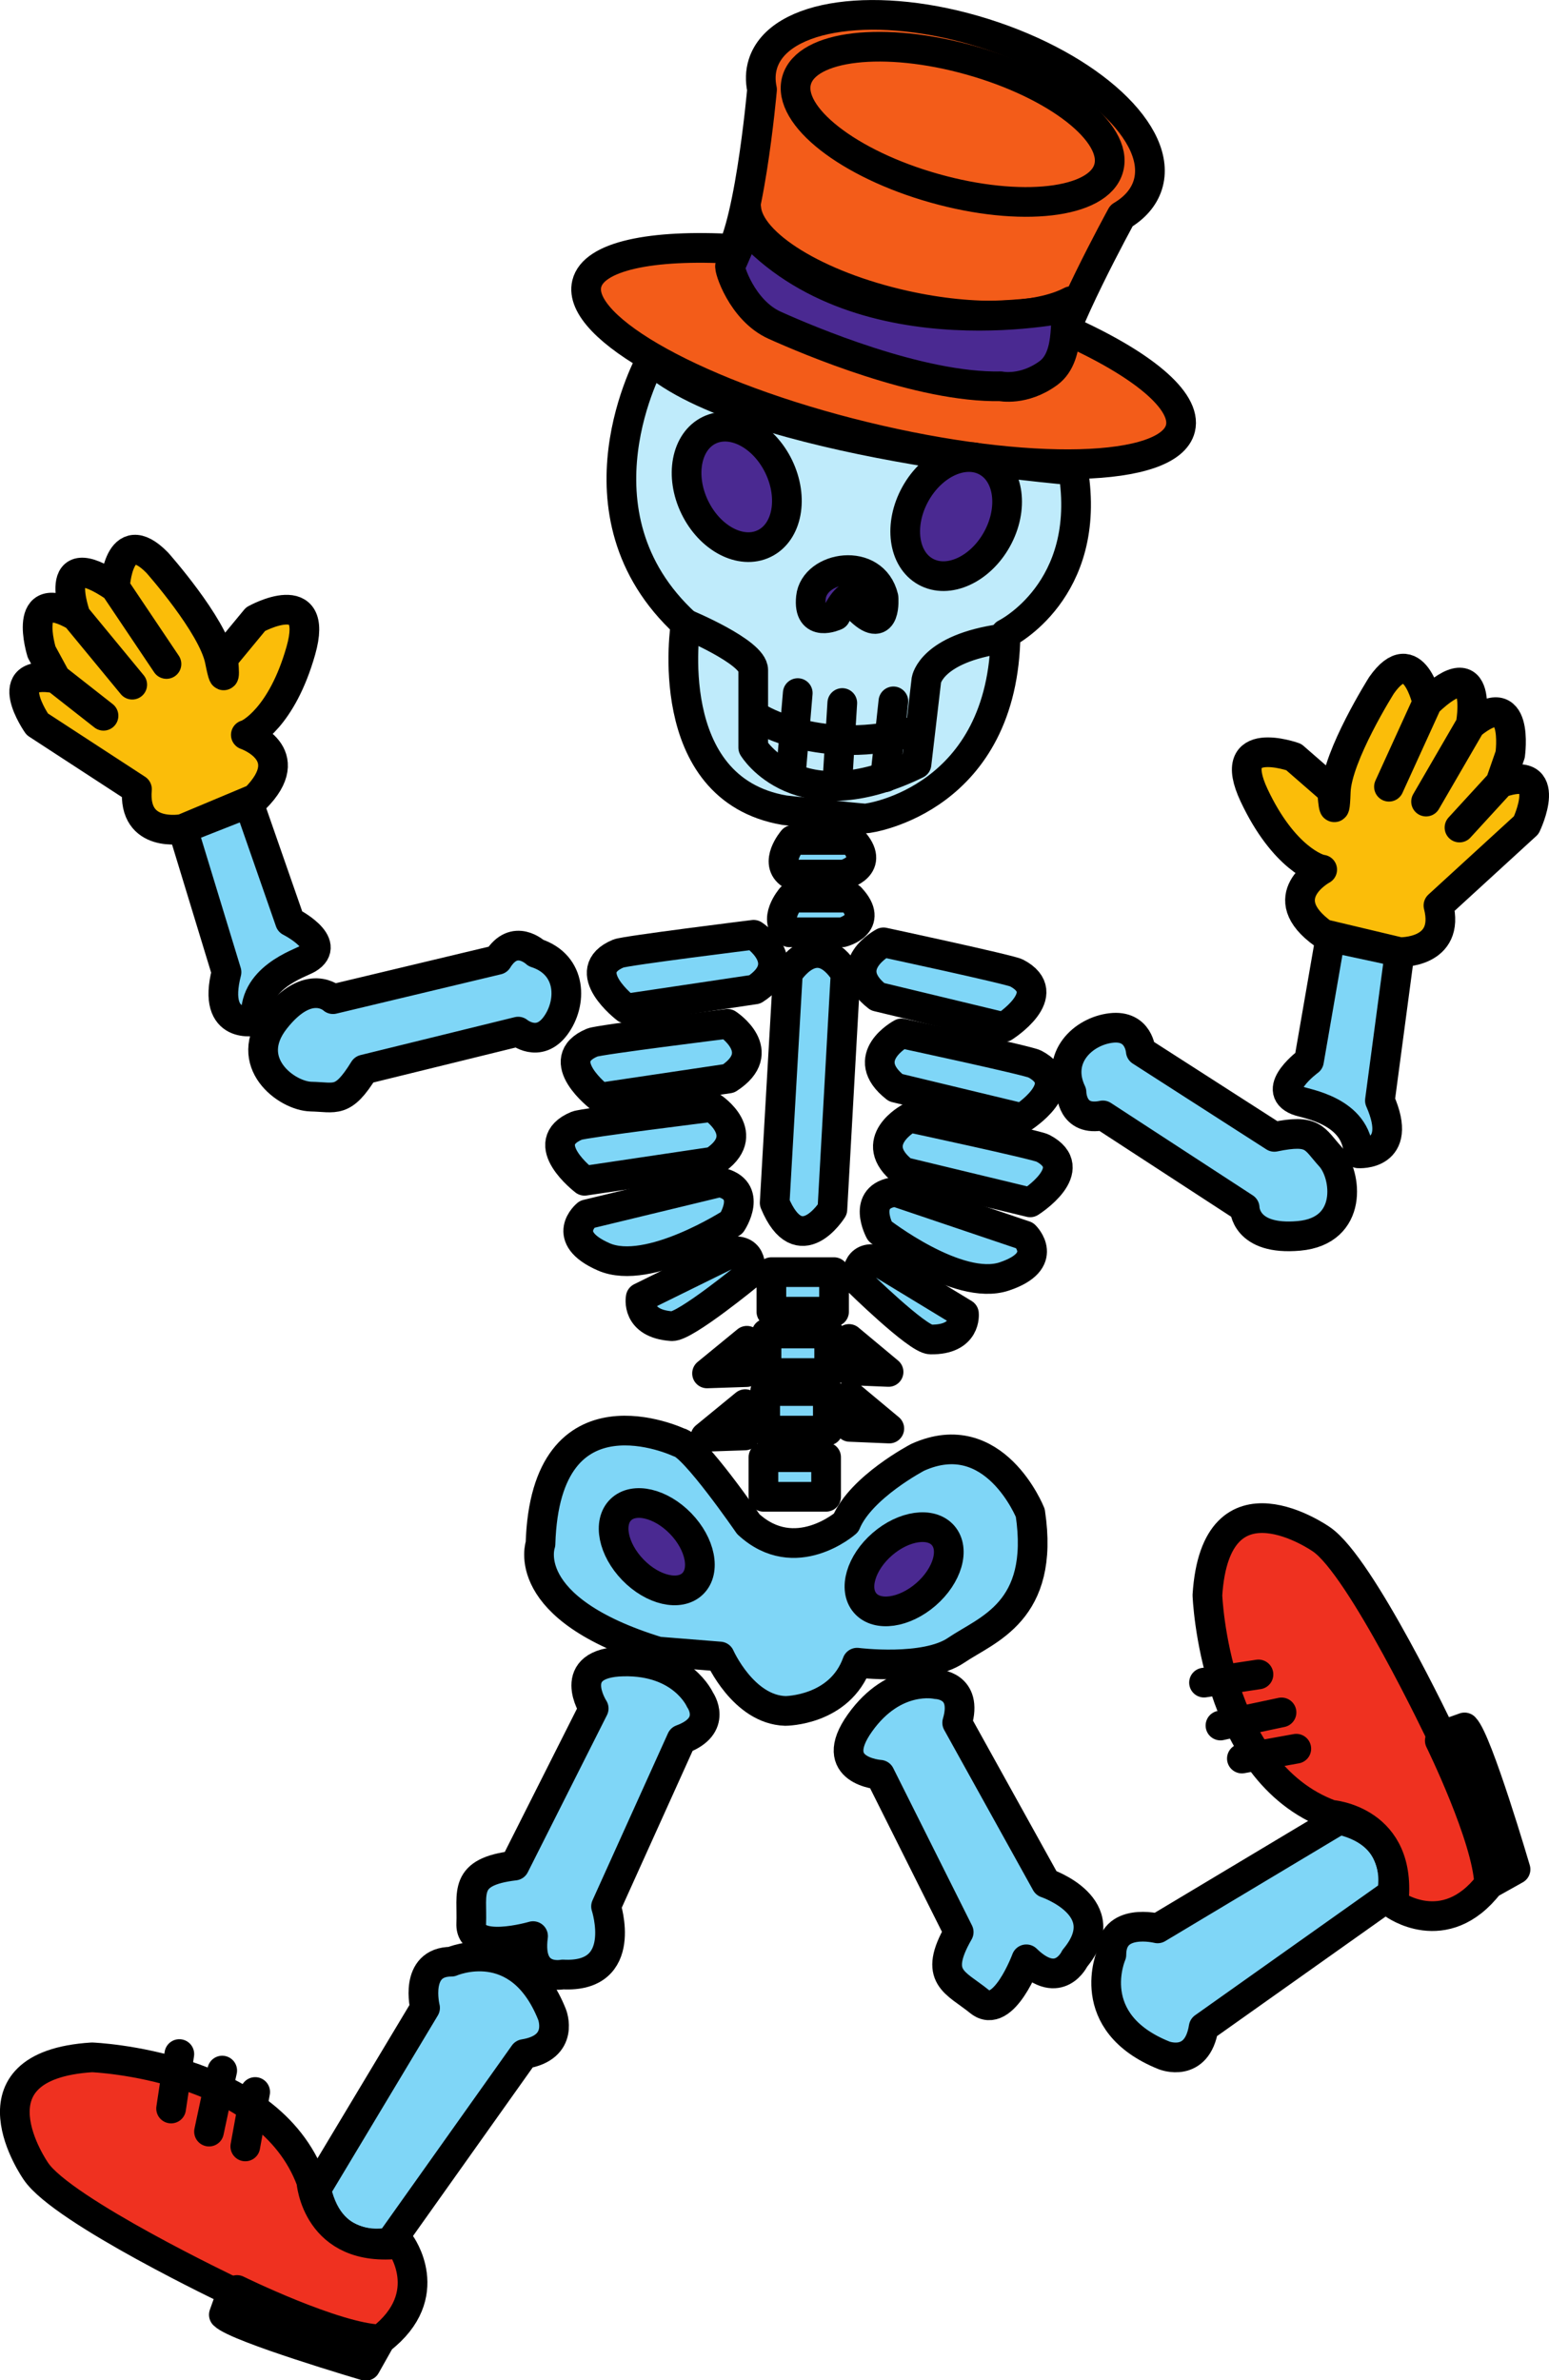
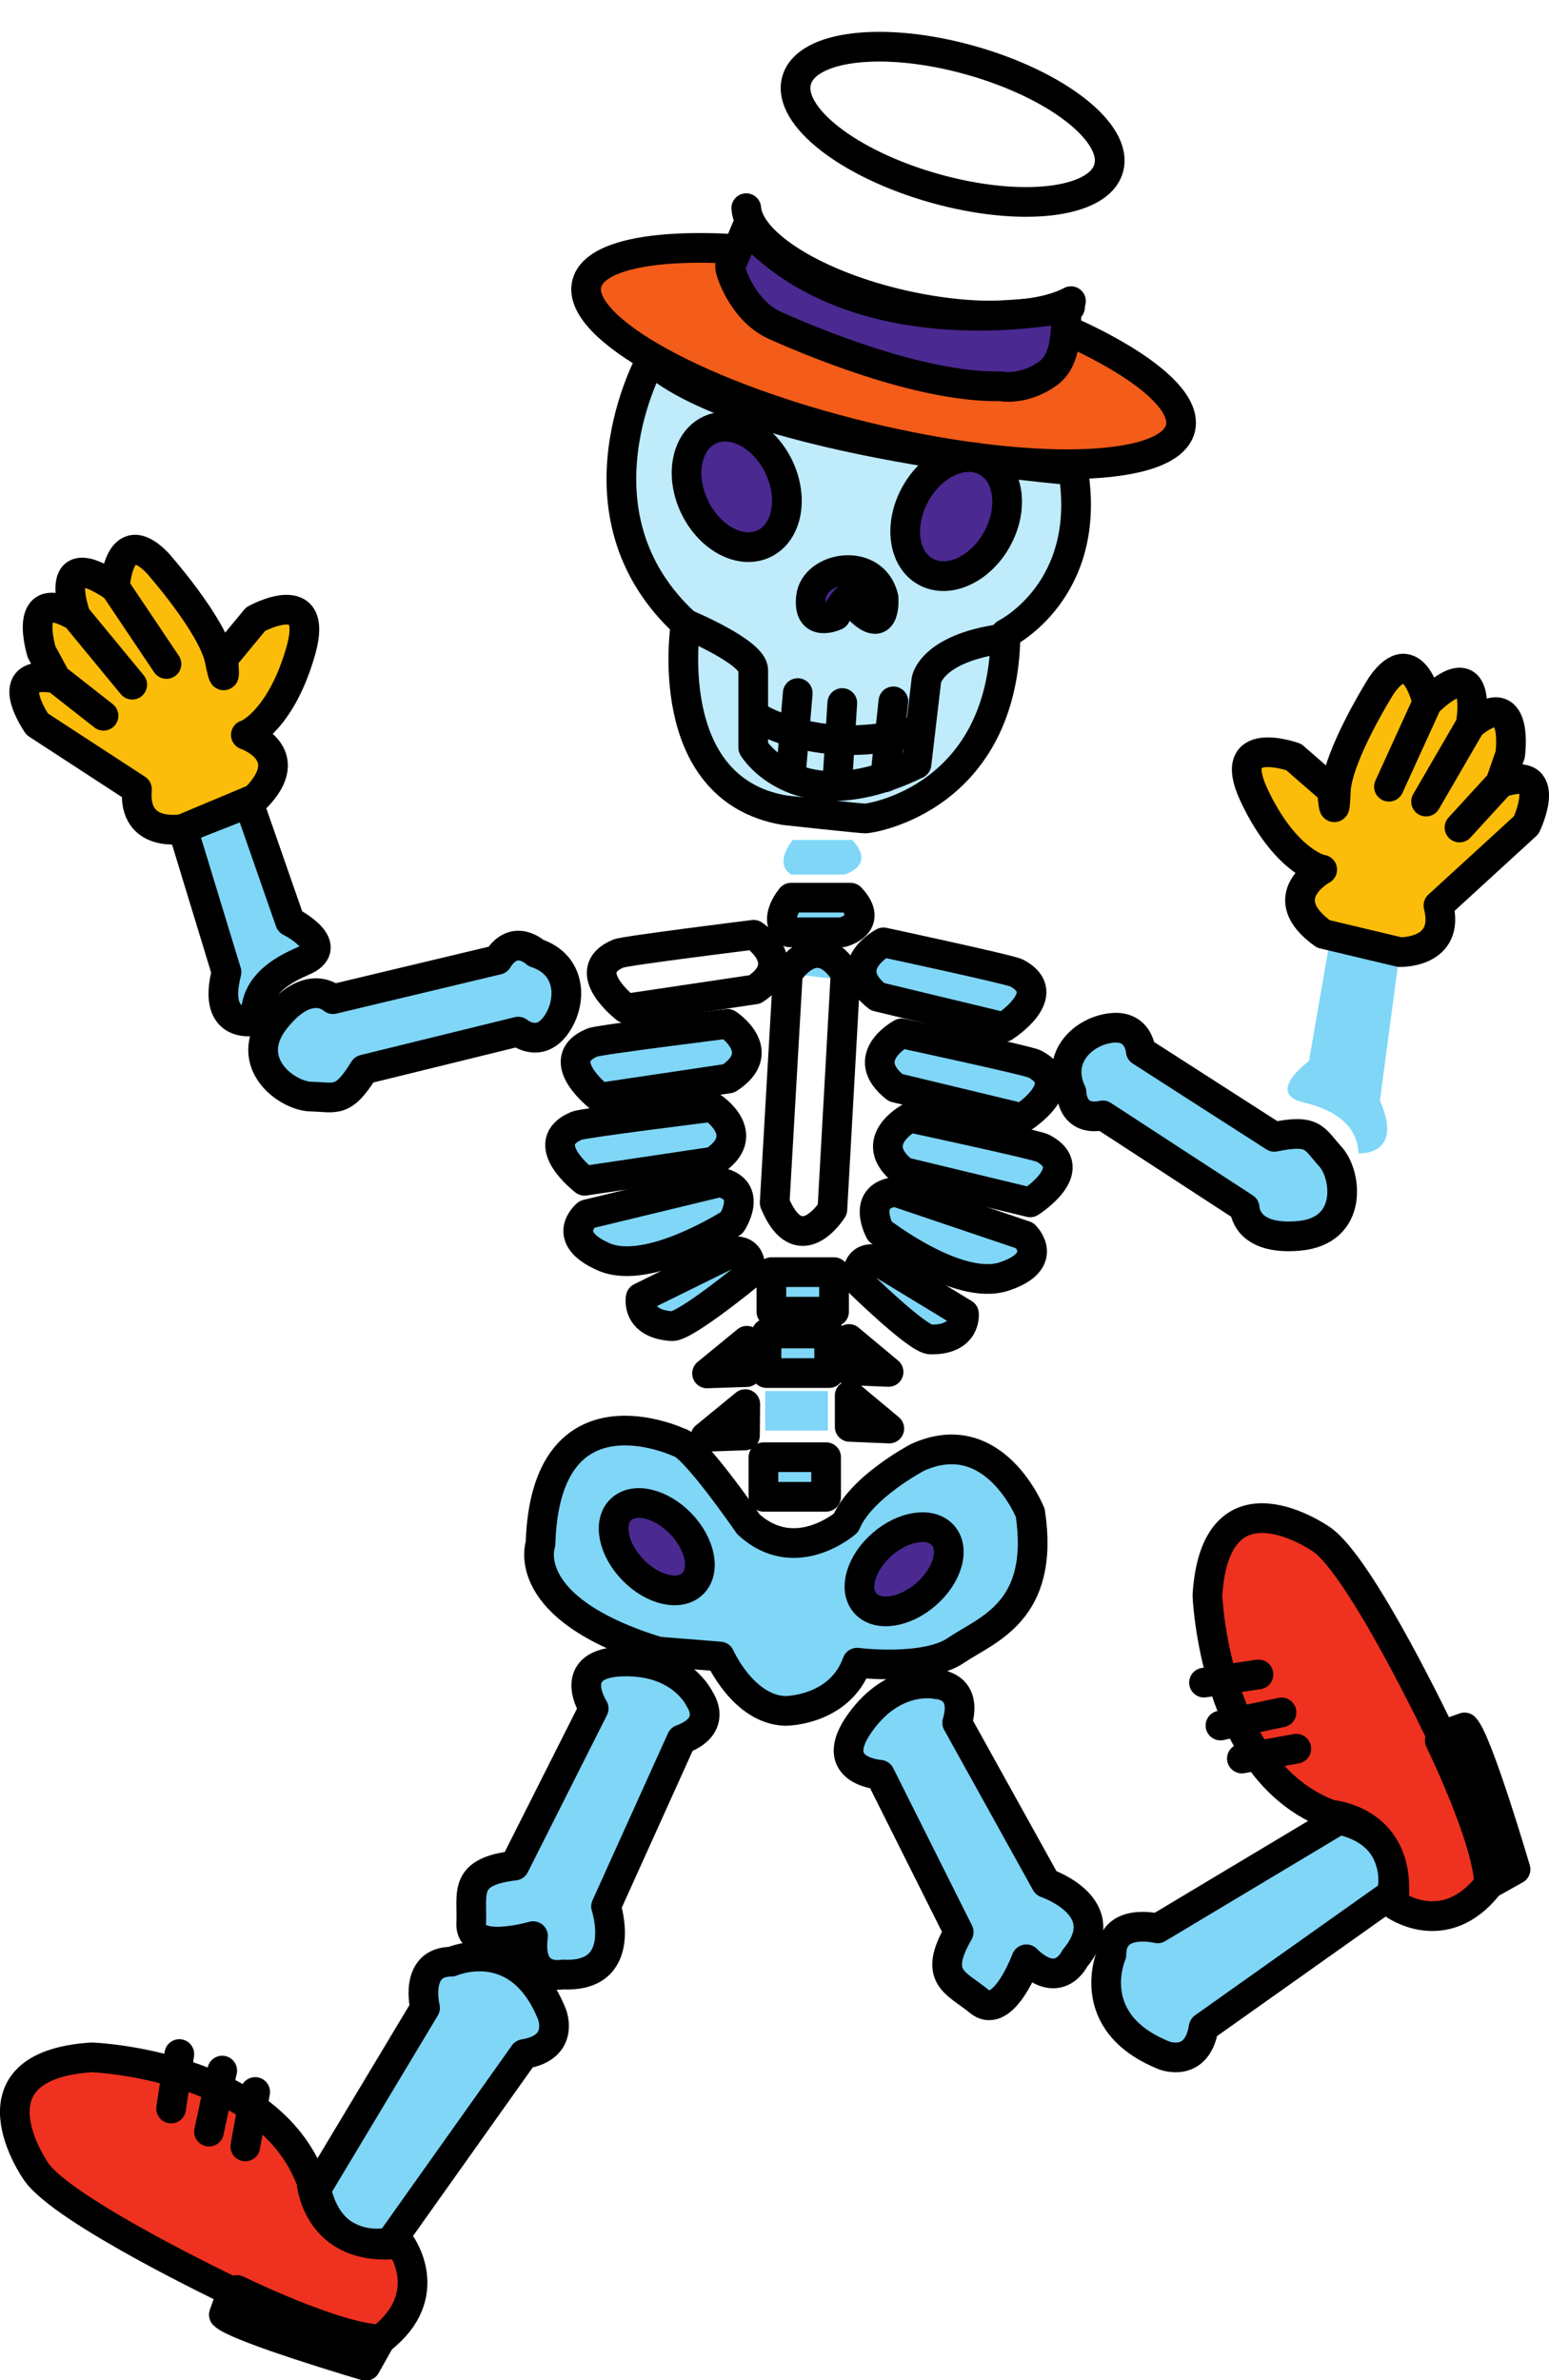
<svg xmlns="http://www.w3.org/2000/svg" width="189.03" height="290.359">
-   <path fill="#f35c19" stroke="#000" stroke-linecap="round" stroke-linejoin="round" stroke-width="3.623" d="M88.298 32.032c3.02-2.215 4.695-21.102 4.695-21.102-.23-1.09-.207-2.145.11-3.148 1.933-6.145 14.015-7.817 26.984-3.735 12.972 4.082 21.914 12.375 19.98 18.52-.484 1.539-1.601 2.797-3.21 3.754 0 0-7.872 14.343-8.192 18.48-.336 4.36-12.102 2.941-21.531.441C96.305 42.367 88.25 36.81 88.27 32.434" />
  <path fill="#f35c19" stroke="#000" stroke-linecap="round" stroke-linejoin="round" stroke-width="3.623" d="M89.56 30.367c-10.067-.578-17.134.868-17.954 4.254-1.32 5.422 13.828 13.766 33.836 18.633 20.008 4.871 37.297 4.422 38.613-1 .825-3.375-4.742-7.887-13.894-11.984" />
  <path fill="#bfebfb" d="M79.442 43.903S68.977 62.62 83.67 76.106c0 0-3.22 20.125 12.074 22.738 0 0 9.258 1.008 9.863 1.008.602 0 16.903-2.414 17.106-22.54 0 0 10.664-5.234 8.25-19.925 0 0-40.051-3.219-51.52-13.484" />
  <path fill="none" stroke="#000" stroke-linecap="round" stroke-linejoin="round" stroke-width="3.623" d="M79.442 43.903S68.977 62.62 83.67 76.106c0 0-3.22 20.125 12.074 22.738 0 0 9.258 1.008 9.863 1.008.602 0 16.903-2.414 17.106-22.54 0 0 10.664-5.234 8.25-19.925 0 0-40.051-3.219-51.52-13.484zm0 0" />
  <path fill="#7fd6f7" d="M82.864 175.973s-16.3-7.695-16.906 12.379c0 0-2.867 7.848 14.34 13.129l7.546.605s2.868 6.489 8 6.64c0 0 6.641 0 8.754-5.886 0 0 8.301 1.059 12.075-1.508 3.773-2.566 10.867-4.68 9.058-16.754 0 0-4.379-11.02-13.738-6.793 0 0-6.942 3.622-8.754 8 0 0-6.188 5.434-11.922.153 0 0-6.644-9.66-8.453-9.965" />
  <path fill="none" stroke="#000" stroke-linecap="round" stroke-linejoin="round" stroke-width="3.623" d="M82.864 175.973s-16.3-7.695-16.906 12.379c0 0-2.867 7.848 14.34 13.129l7.546.605s2.868 6.489 8 6.64c0 0 6.641 0 8.754-5.886 0 0 8.301 1.059 12.075-1.508 3.773-2.566 10.867-4.68 9.058-16.754 0 0-4.379-11.02-13.738-6.793 0 0-6.942 3.622-8.754 8 0 0-6.188 5.434-11.922.153 0 0-6.644-9.66-8.453-9.965zm31.191-153c10.516 2.96 20.028 1.863 21.239-2.45 1.215-4.312-6.328-10.206-16.844-13.163-10.516-2.961-20.024-1.864-21.238 2.449C96 14.12 103.54 20.016 114.055 22.973zm16.641 13.766c-3.96 2.082-11.738 2.414-20.262.523-10.812-2.398-19.023-7.527-19.367-11.867" />
  <path fill="#4a2991" d="M91.114 27.805s-1.813 4.426-2.012 4.629c-.203.2 1.407 5.433 5.434 7.246 4.023 1.809 17.71 7.645 27.57 7.445 0 0 2.817.602 5.836-1.61 3.02-2.214 1.61-7.85 2.617-8.05 1.008-.203-25.36 6.04-39.445-9.66" />
  <path fill="none" stroke="#000" stroke-linecap="round" stroke-linejoin="round" stroke-width="3.623" d="M91.114 27.805s-1.813 4.426-2.012 4.629c-.203.2 1.407 5.433 5.434 7.246 4.023 1.809 17.71 7.645 27.57 7.445 0 0 2.817.602 5.836-1.61 3.02-2.214 1.61-7.85 2.617-8.05 1.008-.203-25.36 6.04-39.445-9.66zm0 0" />
  <path fill="#4a2991" d="M93.259 66.313c2.828-1.371 3.62-5.578 1.769-9.399-1.852-3.816-5.644-5.8-8.477-4.43-2.824 1.372-3.617 5.583-1.765 9.4 1.851 3.82 5.644 5.804 8.473 4.429" />
  <path fill="none" stroke="#000" stroke-linecap="round" stroke-linejoin="round" stroke-width="3.623" d="M93.259 66.313c2.828-1.371 3.62-5.578 1.769-9.399-1.852-3.816-5.644-5.8-8.477-4.43-2.824 1.372-3.617 5.583-1.765 9.4 1.851 3.82 5.644 5.804 8.473 4.429zm0 0" />
  <path fill="#4a2991" d="M112.958 69.742c2.75 1.524 6.648-.246 8.707-3.957 2.054-3.71 1.496-7.957-1.254-9.48-2.746-1.527-6.645.246-8.703 3.957-2.059 3.71-1.5 7.957 1.25 9.48" />
  <path fill="none" stroke="#000" stroke-linecap="round" stroke-linejoin="round" stroke-width="3.623" d="M112.958 69.742c2.75 1.524 6.648-.246 8.707-3.957 2.054-3.71 1.496-7.957-1.254-9.48-2.746-1.527-6.645.246-8.703 3.957-2.059 3.71-1.5 7.957 1.25 9.48zm0 0" />
  <path fill="#4a2991" d="M101.981 75.098s-3.422 1.61-3.02-2.215c.403-3.824 7.65-5.031 8.856 0 0 0 .402 4.629-2.816 1.61 0 0-.606-4.223-3.02.605" />
  <path fill="none" stroke="#000" stroke-linecap="round" stroke-linejoin="round" stroke-width="3.623" d="M101.981 75.098s-3.422 1.61-3.02-2.215c.403-3.824 7.65-5.031 8.856 0 0 0 .402 4.629-2.816 1.61 0 0-.606-4.223-3.02.605zm-18.312 1.008s8.25 3.418 8.25 5.633v9.46s5.433 9.055 19.925 2.012l1.207-10.265s.602-3.825 9.258-5.032" />
  <path fill="none" stroke="#000" stroke-linecap="round" stroke-linejoin="round" stroke-width="3.623" d="M92.524 87.575s7.645 4.832 19.117 1.609m-2.617-3.621-1.004 9.258m-5.234-9.055-.602 9.66m-4.832-10.871-.804 9.46" />
  <path fill="#7fd6f7" d="M96.75 102.469s-2.417 2.816-.202 4.227h6.441s4.023-1.008 1.004-4.227H96.75" />
-   <path fill="none" stroke="#000" stroke-linecap="round" stroke-linejoin="round" stroke-width="3.623" d="M96.75 102.469s-2.417 2.816-.202 4.227h6.441s4.023-1.008 1.004-4.227zm0 0" />
  <path fill="#7fd6f7" d="M96.548 109.512s-2.414 2.816-.204 4.227h6.442s4.027-1.008 1.008-4.227h-7.246" />
  <path fill="none" stroke="#000" stroke-linecap="round" stroke-linejoin="round" stroke-width="3.623" d="M96.548 109.512s-2.414 2.816-.204 4.227h6.442s4.027-1.008 1.008-4.227zm0 0" />
-   <path fill="#7fd6f7" d="M96.145 118.77s3.422-5.637 7.043 0l-1.61 28.777s-4.023 6.442-7.042-.805l1.61-27.972" />
+   <path fill="#7fd6f7" d="M96.145 118.77s3.422-5.637 7.043 0l-1.61 28.777l1.61-27.972" />
  <path fill="none" stroke="#000" stroke-linecap="round" stroke-linejoin="round" stroke-width="3.623" d="M96.145 118.77s3.422-5.637 7.043 0l-1.61 28.777s-4.023 6.442-7.042-.805zm0 0" />
  <path fill="#7fd6f7" d="M110.032 126.067s-5.492 2.914-.73 6.629l15.43 3.714s6.429-4.046 1.53-6.613c-.796-.418-16.23-3.73-16.23-3.73" />
  <path fill="none" stroke="#000" stroke-linecap="round" stroke-linejoin="round" stroke-width="3.623" d="M110.032 126.067s-5.492 2.914-.73 6.629l15.43 3.714s6.429-4.046 1.53-6.613c-.796-.418-16.23-3.73-16.23-3.73zm0 0" />
  <path fill="#7fd6f7" d="M107.817 114.965s-5.492 2.914-.73 6.629l15.425 3.715s6.43-4.047 1.536-6.613c-.797-.418-16.23-3.73-16.23-3.73" />
  <path fill="none" stroke="#000" stroke-linecap="round" stroke-linejoin="round" stroke-width="3.623" d="M107.817 114.965s-5.492 2.914-.73 6.629l15.425 3.715s6.43-4.047 1.536-6.613c-.797-.418-16.23-3.73-16.23-3.73zm0 0" />
  <path fill="#7fd6f7" d="M111.02 136.34s-5.492 2.914-.73 6.625l15.426 3.719s6.43-4.05 1.535-6.613c-.797-.418-16.23-3.73-16.23-3.73" />
  <path fill="none" stroke="#000" stroke-linecap="round" stroke-linejoin="round" stroke-width="3.623" d="M111.02 136.34s-5.492 2.914-.73 6.625l15.426 3.719s6.43-4.05 1.535-6.613c-.797-.418-16.23-3.73-16.23-3.73zm0 0" />
  <path fill="#7fd6f7" d="M125.071 150.735s3.164 3.078-2.508 4.984c-5.676 1.902-15.195-5.523-15.195-5.523s-2.332-4.274 1.906-4.797l15.797 5.336" />
  <path fill="none" stroke="#000" stroke-linecap="round" stroke-linejoin="round" stroke-width="3.623" d="M125.071 150.735s3.164 3.078-2.508 4.984c-5.676 1.902-15.195-5.523-15.195-5.523s-2.332-4.274 1.906-4.797zm0 0" />
  <path fill="#7fd6f7" d="M117.634 160.266s.359 3.226-4.086 3.144c-1.61-.03-8.922-7.218-8.922-7.218s-.348-2.825 2.062-2.575l10.946 6.649" />
  <path fill="none" stroke="#000" stroke-linecap="round" stroke-linejoin="round" stroke-width="3.623" d="M117.634 160.266s.359 3.226-4.086 3.144c-1.61-.03-8.922-7.218-8.922-7.218s-.348-2.825 2.062-2.575zm0 0" />
  <path fill="#7fd6f7" d="M88.782 124.903s5.21 3.386.14 6.668l-15.695 2.336s-6.047-4.598-.945-6.723c.832-.344 16.5-2.281 16.5-2.281" />
  <path fill="none" stroke="#000" stroke-linecap="round" stroke-linejoin="round" stroke-width="3.623" d="M88.782 124.903s5.21 3.386.14 6.668l-15.695 2.336s-6.047-4.598-.945-6.723c.832-.344 16.5-2.281 16.5-2.281zm0 0" />
-   <path fill="#7fd6f7" d="M91.97 114.04s5.214 3.39.144 6.667l-15.7 2.34s-6.046-4.601-.945-6.722c.832-.348 16.5-2.286 16.5-2.286" />
  <path fill="none" stroke="#000" stroke-linecap="round" stroke-linejoin="round" stroke-width="3.623" d="M91.97 114.04s5.214 3.39.144 6.667l-15.7 2.34s-6.046-4.601-.945-6.722c.832-.348 16.5-2.286 16.5-2.286zm0 0" />
  <path fill="#7fd6f7" d="M86.891 135.047s5.211 3.39.14 6.668l-15.694 2.336s-6.047-4.601-.946-6.723c.832-.343 16.5-2.28 16.5-2.28" />
  <path fill="none" stroke="#000" stroke-linecap="round" stroke-linejoin="round" stroke-width="3.623" d="M86.891 135.047s5.211 3.39.14 6.668l-15.694 2.336s-6.047-4.601-.946-6.723c.832-.343 16.5-2.28 16.5-2.28zm0 0" />
  <path fill="#7fd6f7" d="M71.618 148.145s-3.422 2.789 2.062 5.187c5.48 2.399 15.621-4.16 15.621-4.16s2.704-4.047-1.472-4.945l-16.211 3.918" />
  <path fill="none" stroke="#000" stroke-linecap="round" stroke-linejoin="round" stroke-width="3.623" d="M71.618 148.145s-3.422 2.789 2.062 5.187c5.48 2.399 15.621-4.16 15.621-4.16s2.704-4.047-1.472-4.945zm0 0" />
  <path fill="#7fd6f7" d="M78.188 158.297s-.644 3.184 3.793 3.492c1.606.11 9.524-6.398 9.524-6.398s.597-2.785-1.829-2.75l-11.488 5.656" />
  <path fill="none" stroke="#000" stroke-linecap="round" stroke-linejoin="round" stroke-width="3.623" d="M78.188 158.297s-.644 3.184 3.793 3.492c1.606.11 9.524-6.398 9.524-6.398s.597-2.785-1.829-2.75zm0 0" />
  <path fill="#7fd6f7" d="M101.782 160.024v-4.828h-7.648v4.828h7.648" />
  <path fill="none" stroke="#000" stroke-linecap="round" stroke-linejoin="round" stroke-width="3.623" d="M101.782 160.024v-4.828h-7.648v4.828zm0 0" />
  <path fill="#7fd6f7" d="M101.188 167.508v-4.828H93.54v4.828h7.648" />
  <path fill="none" stroke="#000" stroke-linecap="round" stroke-linejoin="round" stroke-width="3.623" d="M101.188 167.508v-4.828H93.54v4.828zm0 0" />
  <path fill="#7fd6f7" d="M101.024 174.528V169.7H93.38v4.828h7.644" />
-   <path fill="none" stroke="#000" stroke-linecap="round" stroke-linejoin="round" stroke-width="3.623" d="M101.024 174.528V169.7H93.38v4.828zm0 0" />
  <path fill="#7fd6f7" d="M100.813 182.602v-4.828h-7.648v4.828h7.648" />
  <path fill="none" stroke="#000" stroke-linecap="round" stroke-linejoin="round" stroke-width="3.623" d="M100.813 182.602v-4.828h-7.648v4.828zm0 0" />
  <path fill="#7fd6f7" stroke="#000" stroke-linecap="round" stroke-linejoin="round" stroke-width="3.623" d="M103.692 170.25v3.825l4.832.203zm-12.746 1.047-.035 3.82-4.828.165zm.199-7.73-.035 3.824-4.828.16zm12.461-.219v3.824l4.828.2zm0 0" />
  <path fill="#7fd6f7" d="M139.212 128.227s-.2-3.219-3.621-2.817c-3.422.403-6.844 3.622-4.832 7.848 0 0 0 3.625 3.824 2.817l17.308 11.273s0 4.023 6.64 3.422c6.642-.606 5.837-7.45 3.825-9.664-2.012-2.211-2.012-3.418-6.844-2.414l-16.3-10.465" />
  <path fill="none" stroke="#000" stroke-linecap="round" stroke-linejoin="round" stroke-width="3.623" d="M139.212 128.227s-.2-3.219-3.621-2.817c-3.422.403-6.844 3.622-4.832 7.848 0 0 0 3.625 3.824 2.817l17.308 11.273s0 4.023 6.64 3.422c6.642-.606 5.837-7.45 3.825-9.664-2.012-2.211-2.012-3.418-6.844-2.414zm0 0" />
  <path fill="#7fd6f7" d="m162.356 114.34-2.617 15.094s-4.777 3.484-1.406 4.832c1.004.402 7.242 1.207 7.445 6.437 0 0 5.633.403 2.617-6.437l2.414-18.113-8.453-1.813" />
-   <path fill="none" stroke="#000" stroke-linecap="round" stroke-linejoin="round" stroke-width="3.623" d="m162.356 114.34-2.617 15.094s-4.777 3.484-1.406 4.832c1.004.402 7.242 1.207 7.445 6.437 0 0 5.633.403 2.617-6.437l2.414-18.113zm0 0" />
  <path fill="#7fd6f7" d="M63.235 125.852s2.477 2.07 4.54-.692c2.058-2.757 2.077-7.457-2.372-8.902 0 0-2.629-2.496-4.676.836l-20.09 4.8s-2.918-2.769-7.05 2.466c-4.133 5.234 1.386 9.359 4.375 9.422 2.992.062 3.87.894 6.46-3.305l18.813-4.625" />
  <path fill="none" stroke="#000" stroke-linecap="round" stroke-linejoin="round" stroke-width="3.623" d="M63.235 125.852s2.477 2.07 4.54-.692c2.058-2.757 2.077-7.457-2.372-8.902 0 0-2.629-2.496-4.676.836l-20.09 4.8s-2.918-2.769-7.05 2.466c-4.133 5.234 1.386 9.359 4.375 9.422 2.992.062 3.87.894 6.46-3.305zm0 0" />
  <path fill="#fbbd09" d="M161.352 106.09s-6.191 3.32.149 7.848l9.308 2.215s6.239.203 4.73-5.684l10.716-9.812s3.62-7.547-3.168-5.133l1.207-3.469s1.207-8.605-4.832-3.625c0 0 1.812-9.508-5.282-2.715 0 0-1.66-7.7-5.586-2.113 0 0-5.433 8.601-5.585 12.98-.149 4.375-.45-.152-.45-.152l-4.68-4.074s-8.453-3.02-4.831 4.68c3.625 7.695 7.851 9.054 8.304 9.054" />
  <path fill="none" stroke="#000" stroke-linecap="round" stroke-linejoin="round" stroke-width="3.623" d="M161.352 106.09s-6.191 3.32.149 7.848l9.308 2.215s6.239.203 4.73-5.684l10.716-9.812s3.62-7.547-3.168-5.133l1.207-3.469s1.207-8.605-4.832-3.625c0 0 1.812-9.508-5.282-2.715 0 0-1.66-7.7-5.586-2.113 0 0-5.433 8.601-5.585 12.98-.149 4.375-.45-.152-.45-.152l-4.68-4.074s-8.453-3.02-4.831 4.68c3.625 7.695 7.851 9.054 8.304 9.054zm12.828-20.375-4.68 10.262m9.962-7.547-5.434 9.36m9.059-2.266-4.98 5.433" />
  <path fill="#7fd6f7" d="m30.352 97.957 5.04 14.465s5.28 2.66 2.175 4.535c-.926.563-6.95 2.371-6.297 7.57 0 0-5.492 1.313-3.629-5.929L22.31 101.12l8.043-3.164" />
  <path fill="none" stroke="#000" stroke-linecap="round" stroke-linejoin="round" stroke-width="3.623" d="m30.352 97.957 5.04 14.465s5.28 2.66 2.175 4.535c-.926.563-6.95 2.371-6.297 7.57 0 0-5.492 1.313-3.629-5.93l-5.332-17.476zm0 0" />
  <path fill="#fbbd09" d="M30 89.653s6.645 2.27 1.13 7.77l-8.82 3.698s-6.126 1.215-5.594-4.84L4.544 88.349s-4.805-6.856 2.289-5.578l-1.754-3.23s-2.594-8.29 4.176-4.36c0 0-3.34-9.086 4.77-3.54 0 0 .382-7.866 5.163-2.995 0 0 6.762 7.601 7.625 11.894.86 4.297.422-.218.422-.218l3.953-4.786s7.848-4.355 5.528 3.829c-2.32 8.187-6.27 10.214-6.715 10.289" />
  <path fill="none" stroke="#000" stroke-linecap="round" stroke-linejoin="round" stroke-width="3.623" d="M30 89.653s6.645 2.27 1.13 7.77l-8.82 3.698s-6.126 1.215-5.594-4.84L4.544 88.349s-4.805-6.856 2.289-5.578l-1.754-3.23s-2.594-8.29 4.176-4.36c0 0-3.34-9.086 4.77-3.54 0 0 .382-7.866 5.163-2.995 0 0 6.762 7.601 7.625 11.894.86 4.297.422-.218.422-.218l3.953-4.786s7.848-4.355 5.528 3.829c-2.32 8.187-6.27 10.214-6.715 10.289zM14.024 71.64l6.29 9.364M9.255 75.18l6.882 8.348m-9.304-.758 5.8 4.55" />
  <path fill="#4a2991" d="M105.575 195.567c-1.469-1.692-.527-4.91 2.101-7.188 2.63-2.277 5.95-2.75 7.415-1.058 1.468 1.695.527 4.914-2.102 7.191s-5.95 2.75-7.414 1.055" />
  <path fill="none" stroke="#000" stroke-linecap="round" stroke-linejoin="round" stroke-width="3.623" d="M105.575 195.567c-1.469-1.692-.527-4.91 2.101-7.188 2.63-2.277 5.95-2.75 7.415-1.058 1.468 1.695.527 4.914-2.102 7.191s-5.95 2.75-7.414 1.055zm0 0" />
  <path fill="#4a2991" d="M84.528 193.211c1.61-1.558.95-4.847-1.469-7.344-2.422-2.496-5.687-3.257-7.297-1.695-1.609 1.559-.949 4.844 1.473 7.344 2.422 2.496 5.688 3.254 7.293 1.695" />
  <path fill="none" stroke="#000" stroke-linecap="round" stroke-linejoin="round" stroke-width="3.623" d="M84.528 193.211c1.61-1.558.95-4.847-1.469-7.344-2.422-2.496-5.687-3.257-7.297-1.695-1.609 1.559-.949 4.844 1.473 7.344 2.422 2.496 5.688 3.254 7.293 1.695zm0 0" />
  <path fill="#7fd6f7" d="M72.45 208.426s-3.625-5.586 3.621-5.734c7.246-.153 9.355 4.675 9.355 4.675s2.266 3.172-2.261 4.833l-9.207 20.375s2.867 8.753-5.282 8.304c0 0-4.378.903-3.625-4.68 0 0-7.695 2.262-7.546-1.511.152-3.774-1.055-6.34 5.285-7.094l9.66-19.168" />
  <path fill="none" stroke="#000" stroke-linecap="round" stroke-linejoin="round" stroke-width="3.623" d="M72.45 208.426s-3.625-5.586 3.621-5.734c7.246-.153 9.355 4.675 9.355 4.675s2.266 3.172-2.261 4.833l-9.207 20.375s2.867 8.753-5.282 8.304c0 0-4.378.903-3.625-4.68 0 0-7.695 2.262-7.546-1.511.152-3.774-1.055-6.34 5.285-7.094zm0 0" />
  <path fill="#7fd6f7" d="M107.384 216.512s-6.645-.43-2.438-6.328c4.203-5.902 9.34-4.715 9.34-4.715s3.894.078 2.523 4.7l10.848 19.554s8.734 2.926 3.504 9.191c0 0-1.887 4.055-5.914.114 0 0-2.781 7.527-5.719 5.152-2.934-2.375-5.715-2.938-2.535-8.473l-9.61-19.195" />
  <path fill="none" stroke="#000" stroke-linecap="round" stroke-linejoin="round" stroke-width="3.623" d="M107.384 216.512s-6.645-.43-2.438-6.328c4.203-5.902 9.34-4.715 9.34-4.715s3.894.078 2.523 4.7l10.848 19.554s8.734 2.926 3.504 9.191c0 0-1.887 4.055-5.914.114 0 0-2.781 7.527-5.719 5.152-2.934-2.375-5.715-2.938-2.535-8.473zm0 0" />
  <path fill="#7fd6f7" d="M51.872 244.953s-1.41-5.636 3.219-5.636c0 0 8.25-3.621 12.277 6.441 0 0 1.61 4.024-3.422 4.828l-16.3 22.946s-7.247 1.808-9.06-6.442l13.286-22.137" />
  <path fill="none" stroke="#000" stroke-linecap="round" stroke-linejoin="round" stroke-width="3.623" d="M51.872 244.953s-1.41-5.636 3.219-5.636c0 0 8.25-3.621 12.277 6.441 0 0 1.61 4.024-3.422 4.828l-16.3 22.946s-7.247 1.808-9.06-6.442zm0 0" />
  <path fill="#ef3120" d="M48.852 273.73s4.63 6.239-2.414 11.673l-1.812 3.218s-15.7-4.625-17.309-6.234l1.008-2.82s-20.73-9.86-23.95-14.692c0 0-9.054-12.879 6.844-13.886 0 0 21.532.808 26.766 15.093 0 0 .602 8.856 10.867 7.649" />
  <path fill="none" stroke="#000" stroke-linecap="round" stroke-linejoin="round" stroke-width="3.623" d="M48.852 273.73s4.63 6.239-2.414 11.673l-1.812 3.218s-15.7-4.625-17.309-6.234l1.008-2.82s-20.73-9.86-23.95-14.692c0 0-9.054-12.879 6.844-13.886 0 0 21.532.808 26.766 15.093 0 0 .602 8.856 10.867 7.649zm0 0" />
  <path fill="none" stroke="#000" stroke-linecap="round" stroke-linejoin="round" stroke-width="3.623" d="M28.926 279.367s11.875 5.836 17.512 6.036m-15.297-30.188-1.207 6.64m-2.816-9.253c-.203.805-1.61 7.445-1.61 7.445m-3.624-9.461-1.004 6.645" />
  <path fill="#7fd6f7" d="M141.266 235.254s-5.632-1.414-5.64 3.215c0 0-3.63 8.246 6.43 12.281 0 0 4.023 1.614 4.831-3.418l22.961-16.277s1.817-7.242-6.433-9.063l-22.149 13.262" />
  <path fill="none" stroke="#000" stroke-linecap="round" stroke-linejoin="round" stroke-width="3.623" d="M141.266 235.254s-5.632-1.414-5.64 3.215c0 0-3.63 8.246 6.43 12.281 0 0 4.023 1.614 4.831-3.418l22.961-16.277s1.817-7.242-6.433-9.063zm0 0" />
  <path fill="#ef3120" d="M170.048 232.266s6.234 4.633 11.675-2.406l3.223-1.805s-4.613-15.703-6.223-17.316l-2.82 1.003s-9.84-20.738-14.664-23.964c0 0-12.871-9.067-13.895 6.828 0 0 .782 21.535 15.067 26.785 0 0 8.855.613 7.637 10.875" />
  <path fill="none" stroke="#000" stroke-linecap="round" stroke-linejoin="round" stroke-width="3.623" d="M170.048 232.266s6.234 4.633 11.675-2.406l3.223-1.805s-4.613-15.703-6.223-17.316l-2.82 1.003s-9.84-20.738-14.664-23.964c0 0-12.871-9.067-13.895 6.828 0 0 .782 21.535 15.067 26.785 0 0 8.855.613 7.637 10.875zm0 0" />
  <path fill="none" stroke="#000" stroke-linecap="round" stroke-linejoin="round" stroke-width="3.623" d="M175.704 212.348s5.824 11.879 6.02 17.512m-30.173-15.325 6.641-1.199m-9.254-2.828c.805-.2 7.45-1.601 7.45-1.601m-9.458-3.633 6.645-1" />
</svg>